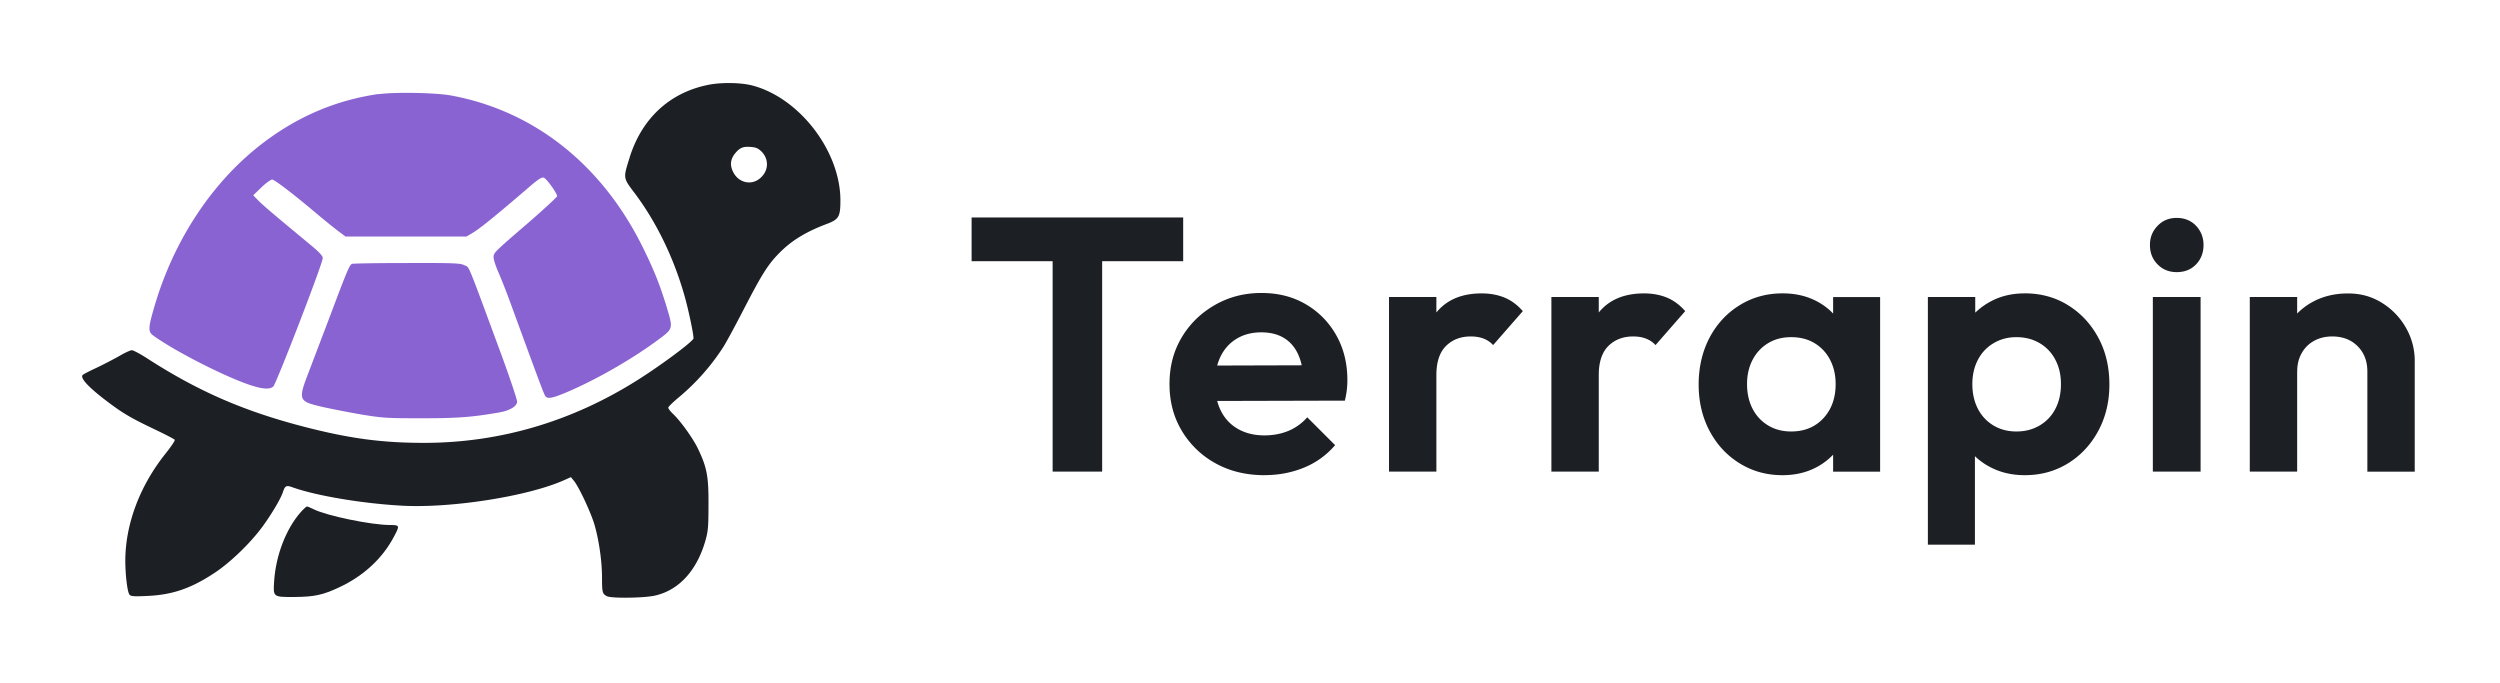
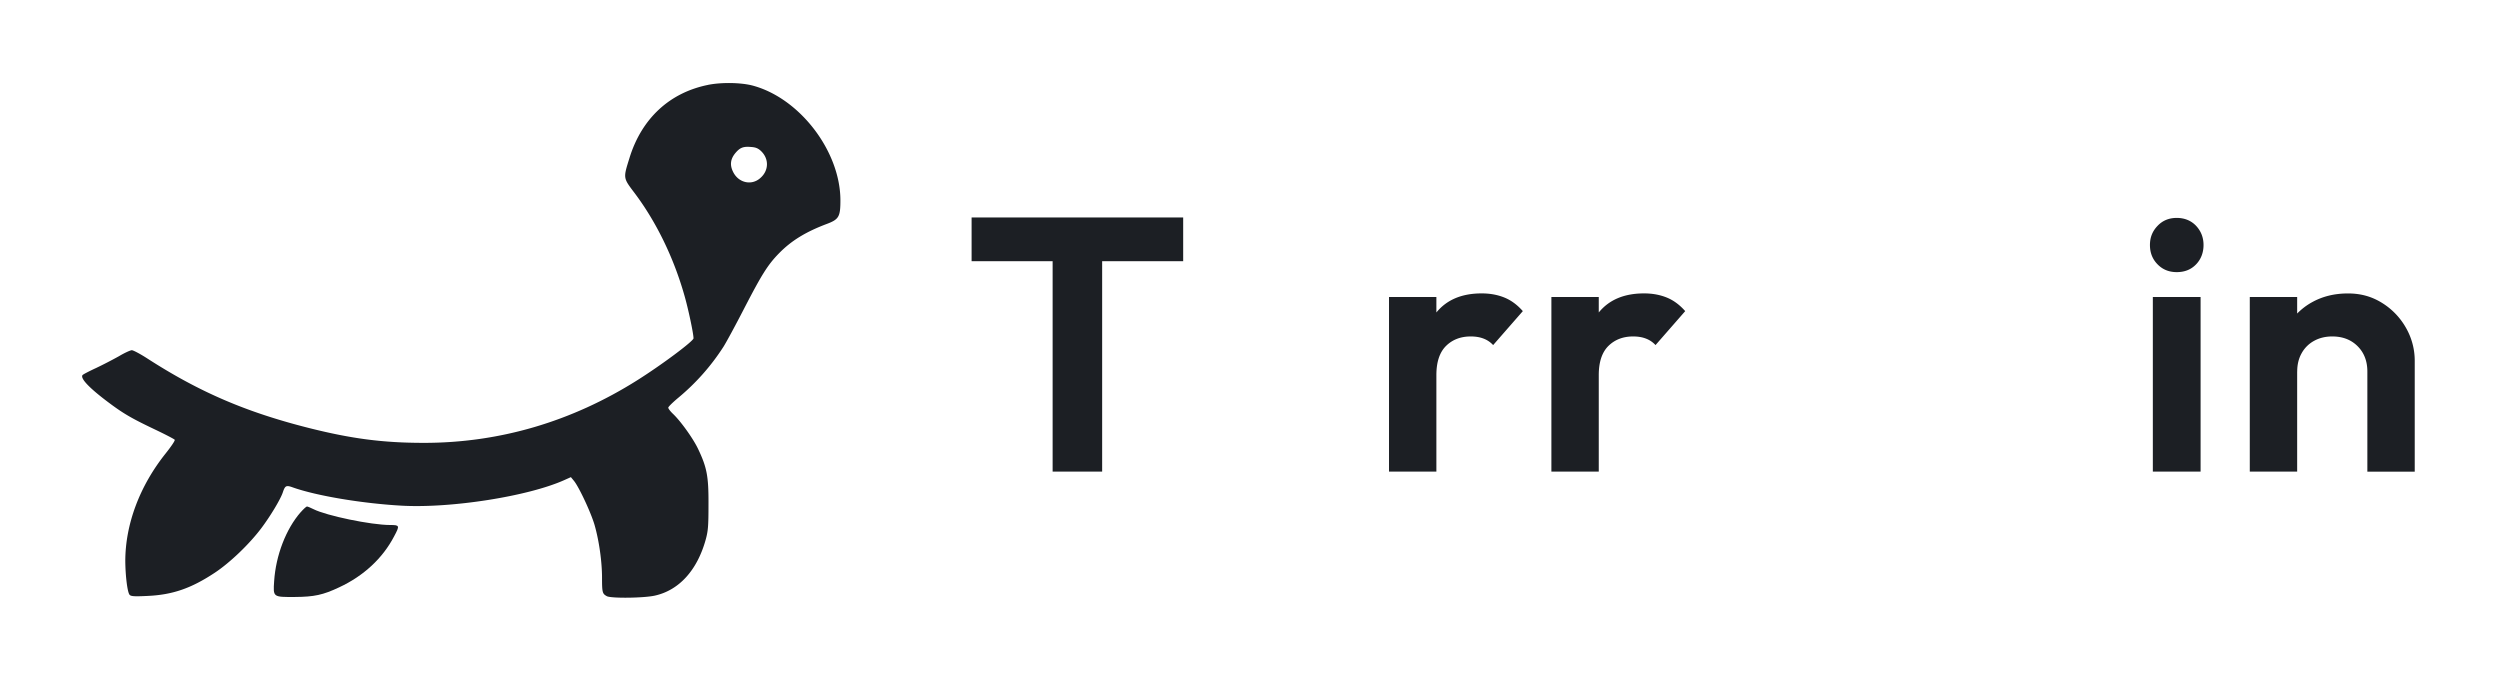
<svg xmlns="http://www.w3.org/2000/svg" fill="none" viewBox="0 0 300 82">
-   <path fill="#1C1F24" fill-rule="evenodd" d="M84.958 10.186c1.591-.32 3.876-.286 5.277.062 5.673 1.466 10.614 7.865 10.614 13.804 0 1.953-.191 2.272-1.608 2.81-2.577.968-4.29 2.032-5.769 3.543-1.333 1.366-2.05 2.508-4.178 6.622-1.03 2.004-2.157 4.08-2.493 4.607a26.672 26.672 0 0 1-5.371 6.068c-.683.57-1.238 1.108-1.238 1.22 0 .112.252.443.571.745.936.89 2.398 2.939 2.986 4.159 1.08 2.256 1.288 3.32 1.27 6.7 0 2.603-.044 3.191-.346 4.271-1.02 3.639-3.182 6.023-6.072 6.673-1.321.302-5.242.347-5.769.078-.537-.291-.588-.431-.588-2.194 0-1.97-.353-4.445-.89-6.337-.415-1.444-1.86-4.557-2.482-5.318l-.364-.442-.89.398c-4.335 1.908-13.41 3.336-19.29 3.033-4.722-.251-10.317-1.175-13.207-2.205-.762-.274-.907-.207-1.16.537-.251.823-1.506 2.906-2.604 4.367-1.445 1.92-3.786 4.159-5.595 5.351-2.829 1.87-5.07 2.648-8.105 2.777-1.574.078-1.954.044-2.111-.146-.258-.32-.493-2.239-.51-4.019 0-4.428 1.72-9.018 4.834-12.925.655-.823 1.159-1.556 1.097-1.652-.044-.078-1.142-.65-2.414-1.254-2.795-1.332-3.78-1.903-5.657-3.32-2.206-1.662-3.254-2.775-3.002-3.173.028-.078.762-.459 1.62-.856a54.167 54.167 0 0 0 2.766-1.428c.666-.397 1.367-.716 1.54-.716.174 0 1.02.448 1.876 1.002 6.234 4.019 11.813 6.415 19.279 8.307 5.198 1.315 8.995 1.808 13.907 1.808 9.057 0 17.705-2.542 25.586-7.512 2.878-1.808 6.754-4.697 6.754-5.033 0-.57-.638-3.588-1.097-5.16-1.289-4.546-3.383-8.817-5.943-12.232-1.428-1.892-1.412-1.78-.633-4.287 1.461-4.697 4.794-7.798 9.42-8.733h-.01Zm5.142 7.45c-.918-.078-1.305.085-1.843.717-.605.717-.7 1.444-.285 2.273.638 1.315 2.212 1.68 3.26.744 1.036-.89 1.064-2.3.111-3.224h-.005c-.364-.353-.667-.476-1.238-.51Z" clip-rule="evenodd" />
+   <path fill="#1C1F24" fill-rule="evenodd" d="M84.958 10.186c1.591-.32 3.876-.286 5.277.062 5.673 1.466 10.614 7.865 10.614 13.804 0 1.953-.191 2.272-1.608 2.81-2.577.968-4.29 2.032-5.769 3.543-1.333 1.366-2.05 2.508-4.178 6.622-1.03 2.004-2.157 4.08-2.493 4.607a26.672 26.672 0 0 1-5.371 6.068c-.683.57-1.238 1.108-1.238 1.22 0 .112.252.443.571.745.936.89 2.398 2.939 2.986 4.159 1.08 2.256 1.288 3.32 1.27 6.7 0 2.603-.044 3.191-.346 4.271-1.02 3.639-3.182 6.023-6.072 6.673-1.321.302-5.242.347-5.769.078-.537-.291-.588-.431-.588-2.194 0-1.97-.353-4.445-.89-6.337-.415-1.444-1.86-4.557-2.482-5.318l-.364-.442-.89.398c-4.335 1.908-13.41 3.336-19.29 3.033-4.722-.251-10.317-1.175-13.207-2.205-.762-.274-.907-.207-1.16.537-.251.823-1.506 2.906-2.604 4.367-1.445 1.92-3.786 4.159-5.595 5.351-2.829 1.87-5.07 2.648-8.105 2.777-1.574.078-1.954.044-2.111-.146-.258-.32-.493-2.239-.51-4.019 0-4.428 1.72-9.018 4.834-12.925.655-.823 1.159-1.556 1.097-1.652-.044-.078-1.142-.65-2.414-1.254-2.795-1.332-3.78-1.903-5.657-3.32-2.206-1.662-3.254-2.775-3.002-3.173.028-.078.762-.459 1.62-.856a54.167 54.167 0 0 0 2.766-1.428c.666-.397 1.367-.716 1.54-.716.174 0 1.02.448 1.876 1.002 6.234 4.019 11.813 6.415 19.279 8.307 5.198 1.315 8.995 1.808 13.907 1.808 9.057 0 17.705-2.542 25.586-7.512 2.878-1.808 6.754-4.697 6.754-5.033 0-.57-.638-3.588-1.097-5.16-1.289-4.546-3.383-8.817-5.943-12.232-1.428-1.892-1.412-1.78-.633-4.287 1.461-4.697 4.794-7.798 9.42-8.733h-.01Zm5.142 7.45c-.918-.078-1.305.085-1.843.717-.605.717-.7 1.444-.285 2.273.638 1.315 2.212 1.68 3.26.744 1.036-.89 1.064-2.3.111-3.224c-.364-.353-.667-.476-1.238-.51Z" clip-rule="evenodd" />
  <path fill="#1C1F24" d="M36.835 60.778c.079 0 .431.145.778.319 1.557.79 6.928 1.903 9.203 1.903 1.142 0 1.176.062.476 1.366-1.367 2.62-3.652 4.747-6.593 6.113-1.938.918-3.002 1.142-5.32 1.158-2.627.012-2.61.028-2.482-1.891.202-3.113 1.429-6.276 3.176-8.274v.006c.33-.38.684-.7.762-.7Z" />
-   <path fill="#8A63D2" d="M48.825 31.564c5.752-.017 6.402.016 6.911.268.622.302.208-.7 4.29 10.356 1.143 3.095 2.05 5.809 2.034 6.034-.062.554-.89 1.047-2.145 1.27-3.305.572-4.99.7-9.343.7-4.116 0-4.643-.033-7.074-.43a109.69 109.69 0 0 1-4.688-.907c-3.052-.7-3.086-.778-1.702-4.366.43-1.142 1.635-4.288 2.654-6.986 1.983-5.273 2.19-5.715 2.493-5.844h.005c.112-.045 3.07-.095 6.565-.095Z" />
-   <path fill="#8A63D2" d="M45.408 11.306c1.938-.275 6.861-.19 8.738.156 9.98 1.848 18.13 8.324 23.025 18.283 1.3 2.636 2.033 4.478 2.795 6.985.824 2.76.857 2.665-.986 4.048-3.097 2.284-7.147 4.618-10.597 6.129-2.066.885-2.638 1.013-2.94.632-.157-.173-.824-1.998-4.257-11.369a74.652 74.652 0 0 0-1.333-3.397c-.353-.778-.622-1.635-.622-1.876 0-.576-.016-.56 4.257-4.242 1.841-1.6 3.364-3.015 3.367-3.113 0-.347-1.272-2.127-1.608-2.222-.241-.084-.684.201-1.86 1.22-3.556 3.062-5.718 4.826-6.53 5.318l-.874.526H41.46l-.936-.7a93.168 93.168 0 0 1-2.111-1.701c-3.098-2.625-5.467-4.434-5.753-4.434-.173 0-.762.426-1.288.935l-.986.952.555.57c.493.527 2.05 1.848 6.486 5.515.907.76 1.305 1.203 1.305 1.444-.001.641-5.576 15.08-5.943 15.421-.52.46-1.748.27-4.083-.666-3.366-1.349-8.228-3.924-10.328-5.463-.605-.46-.605-.857.078-3.224 2.347-8.229 7.13-15.422 13.33-20.046 4.179-3.118 8.626-4.97 13.617-5.704l.005.023Z" />
-   <path fill="#1C1F24" fill-rule="evenodd" d="M242.972 35.202c1.938 0 3.674.476 5.209 1.433 1.534.952 2.739 2.256 3.624 3.902.885 1.645 1.321 3.515 1.321 5.598 0 2.082-.442 3.9-1.321 5.552-.885 1.646-2.09 2.95-3.624 3.902-1.535.951-3.271 1.433-5.209 1.433-1.507 0-2.862-.308-4.077-.935a7.942 7.942 0 0 1-1.905-1.345v10.615h-5.64l-.005-.006V35.64h5.684v1.881a8.258 8.258 0 0 1 1.888-1.367c1.198-.638 2.554-.95 4.055-.95Zm-.997 5.257c-1.042 0-1.921.24-2.733.716a4.908 4.908 0 0 0-1.888 1.993c-.448.85-.672 1.83-.672 2.927s.224 2.116.672 2.973a4.963 4.963 0 0 0 1.866 1.992c.795.476 1.713.717 2.755.717 1.042 0 1.966-.241 2.778-.717a4.908 4.908 0 0 0 1.888-1.992c.448-.851.672-1.842.672-2.973 0-1.13-.224-2.076-.672-2.927a4.908 4.908 0 0 0-1.888-1.993c-.812-.476-1.736-.716-2.778-.716Zm-90.618-5.302c2.05 0 3.809.454 5.36 1.366a9.869 9.869 0 0 1 3.646 3.728c.885 1.579 1.322 3.364 1.322 5.357 0 .375-.022.761-.062 1.148-.044.392-.123.828-.24 1.32l-15.319.04c.114.428.265.831.454 1.203a5.037 5.037 0 0 0 2.061 2.167c.896.503 1.938.761 3.126.761 1.069 0 2.038-.18 2.906-.543a6.09 6.09 0 0 0 2.257-1.629l3.344 3.342a9.69 9.69 0 0 1-3.707 2.687c-1.462.604-3.048.912-4.756.912v.006c-2.201 0-4.15-.47-5.858-1.41a10.639 10.639 0 0 1-4.055-3.886c-.997-1.645-1.496-3.526-1.496-5.636 0-2.11.482-3.941 1.451-5.576.968-1.634 2.29-2.933 3.971-3.901 1.674-.969 3.545-1.456 5.595-1.456Zm0 4.725c-1.131 0-2.111.252-2.951.76-.841.505-1.485 1.216-1.933 2.128a6.08 6.08 0 0 0-.41 1.095l10.143-.03a6.547 6.547 0 0 0-.446-1.35c-.392-.84-.953-1.484-1.692-1.932-.739-.447-1.641-.671-2.711-.671Zm62.546-4.68c1.501 0 2.851.302 4.038.912.783.403 1.46.907 2.034 1.514v-1.984h5.64v20.952h-5.64v-2.034a7.764 7.764 0 0 1-2.034 1.525c-1.187.621-2.531.935-4.038.935-1.91 0-3.629-.476-5.164-1.433-1.535-.952-2.734-2.256-3.602-3.902-.868-1.645-1.299-3.498-1.299-5.552 0-2.055.437-3.947 1.299-5.598.868-1.646 2.067-2.95 3.602-3.902 1.535-.951 3.254-1.433 5.164-1.433Zm1.036 5.257c-1.069 0-1.96.24-2.755.716a4.963 4.963 0 0 0-1.866 1.993c-.448.85-.672 1.83-.672 2.927s.224 2.116.672 2.973a4.963 4.963 0 0 0 1.866 1.992c.795.476 1.714.717 2.755.717 1.591 0 2.879-.527 3.865-1.584.98-1.058 1.473-2.424 1.473-4.098 0-1.097-.224-2.076-.672-2.927a4.967 4.967 0 0 0-1.865-1.993c-.795-.476-1.731-.716-2.801-.716Z" clip-rule="evenodd" />
  <path fill="#1C1F24" d="M281.742 35.213c1.591 0 2.907.387 4.122 1.148a8.32 8.32 0 0 1 2.862 2.995 7.938 7.938 0 0 1 1.042 3.968v13.272h-5.685V44.578c0-1.242-.392-2.256-1.171-3.034-.778-.778-1.792-1.17-3.041-1.17-.812 0-1.534.174-2.167.52a3.747 3.747 0 0 0-1.496 1.473c-.364.638-.543 1.372-.543 2.211l-.006-.003V56.59h-5.685V35.638h5.685v1.988a7.694 7.694 0 0 1 1.809-1.372c1.261-.694 2.683-1.04 4.274-1.04Zm-139.761-3.868h-9.723v25.246h-5.943V31.345h-9.723v-5.25h25.389v5.25Zm35.812 3.863c1.014 0 1.922.168 2.734.498.812.33 1.546.873 2.212 1.629l-3.562 4.075a3.009 3.009 0 0 0-1.148-.778c-.448-.174-.964-.258-1.54-.258-1.216 0-2.207.386-2.975 1.148-.767.767-1.148 1.931-1.148 3.493V56.59h-5.685V35.638h5.685v1.858l.045-.055c1.243-1.489 3.036-2.233 5.382-2.233Zm19.487 0c1.013 0 1.92.168 2.733.498.812.33 1.546.873 2.212 1.629l-3.562 4.075a3.01 3.01 0 0 0-1.148-.778c-.448-.174-.964-.258-1.54-.258-1.216 0-2.207.387-2.975 1.148-.767.767-1.148 1.931-1.148 3.493V56.59h-5.685V35.638h5.685v1.858l.045-.055c1.243-1.489 3.036-2.233 5.383-2.233Zm66.791 21.382h-5.73V35.639h5.73v20.953Zm-2.862-30.44c.93 0 1.73.32 2.324.952.594.638.891 1.405.891 2.301 0 .896-.297 1.702-.891 2.317-.594.622-1.367.935-2.324.935-.924 0-1.692-.308-2.302-.935-.611-.621-.913-1.393-.913-2.317 0-.924.302-1.663.913-2.3.605-.639 1.372-.953 2.302-.953Z" />
</svg>